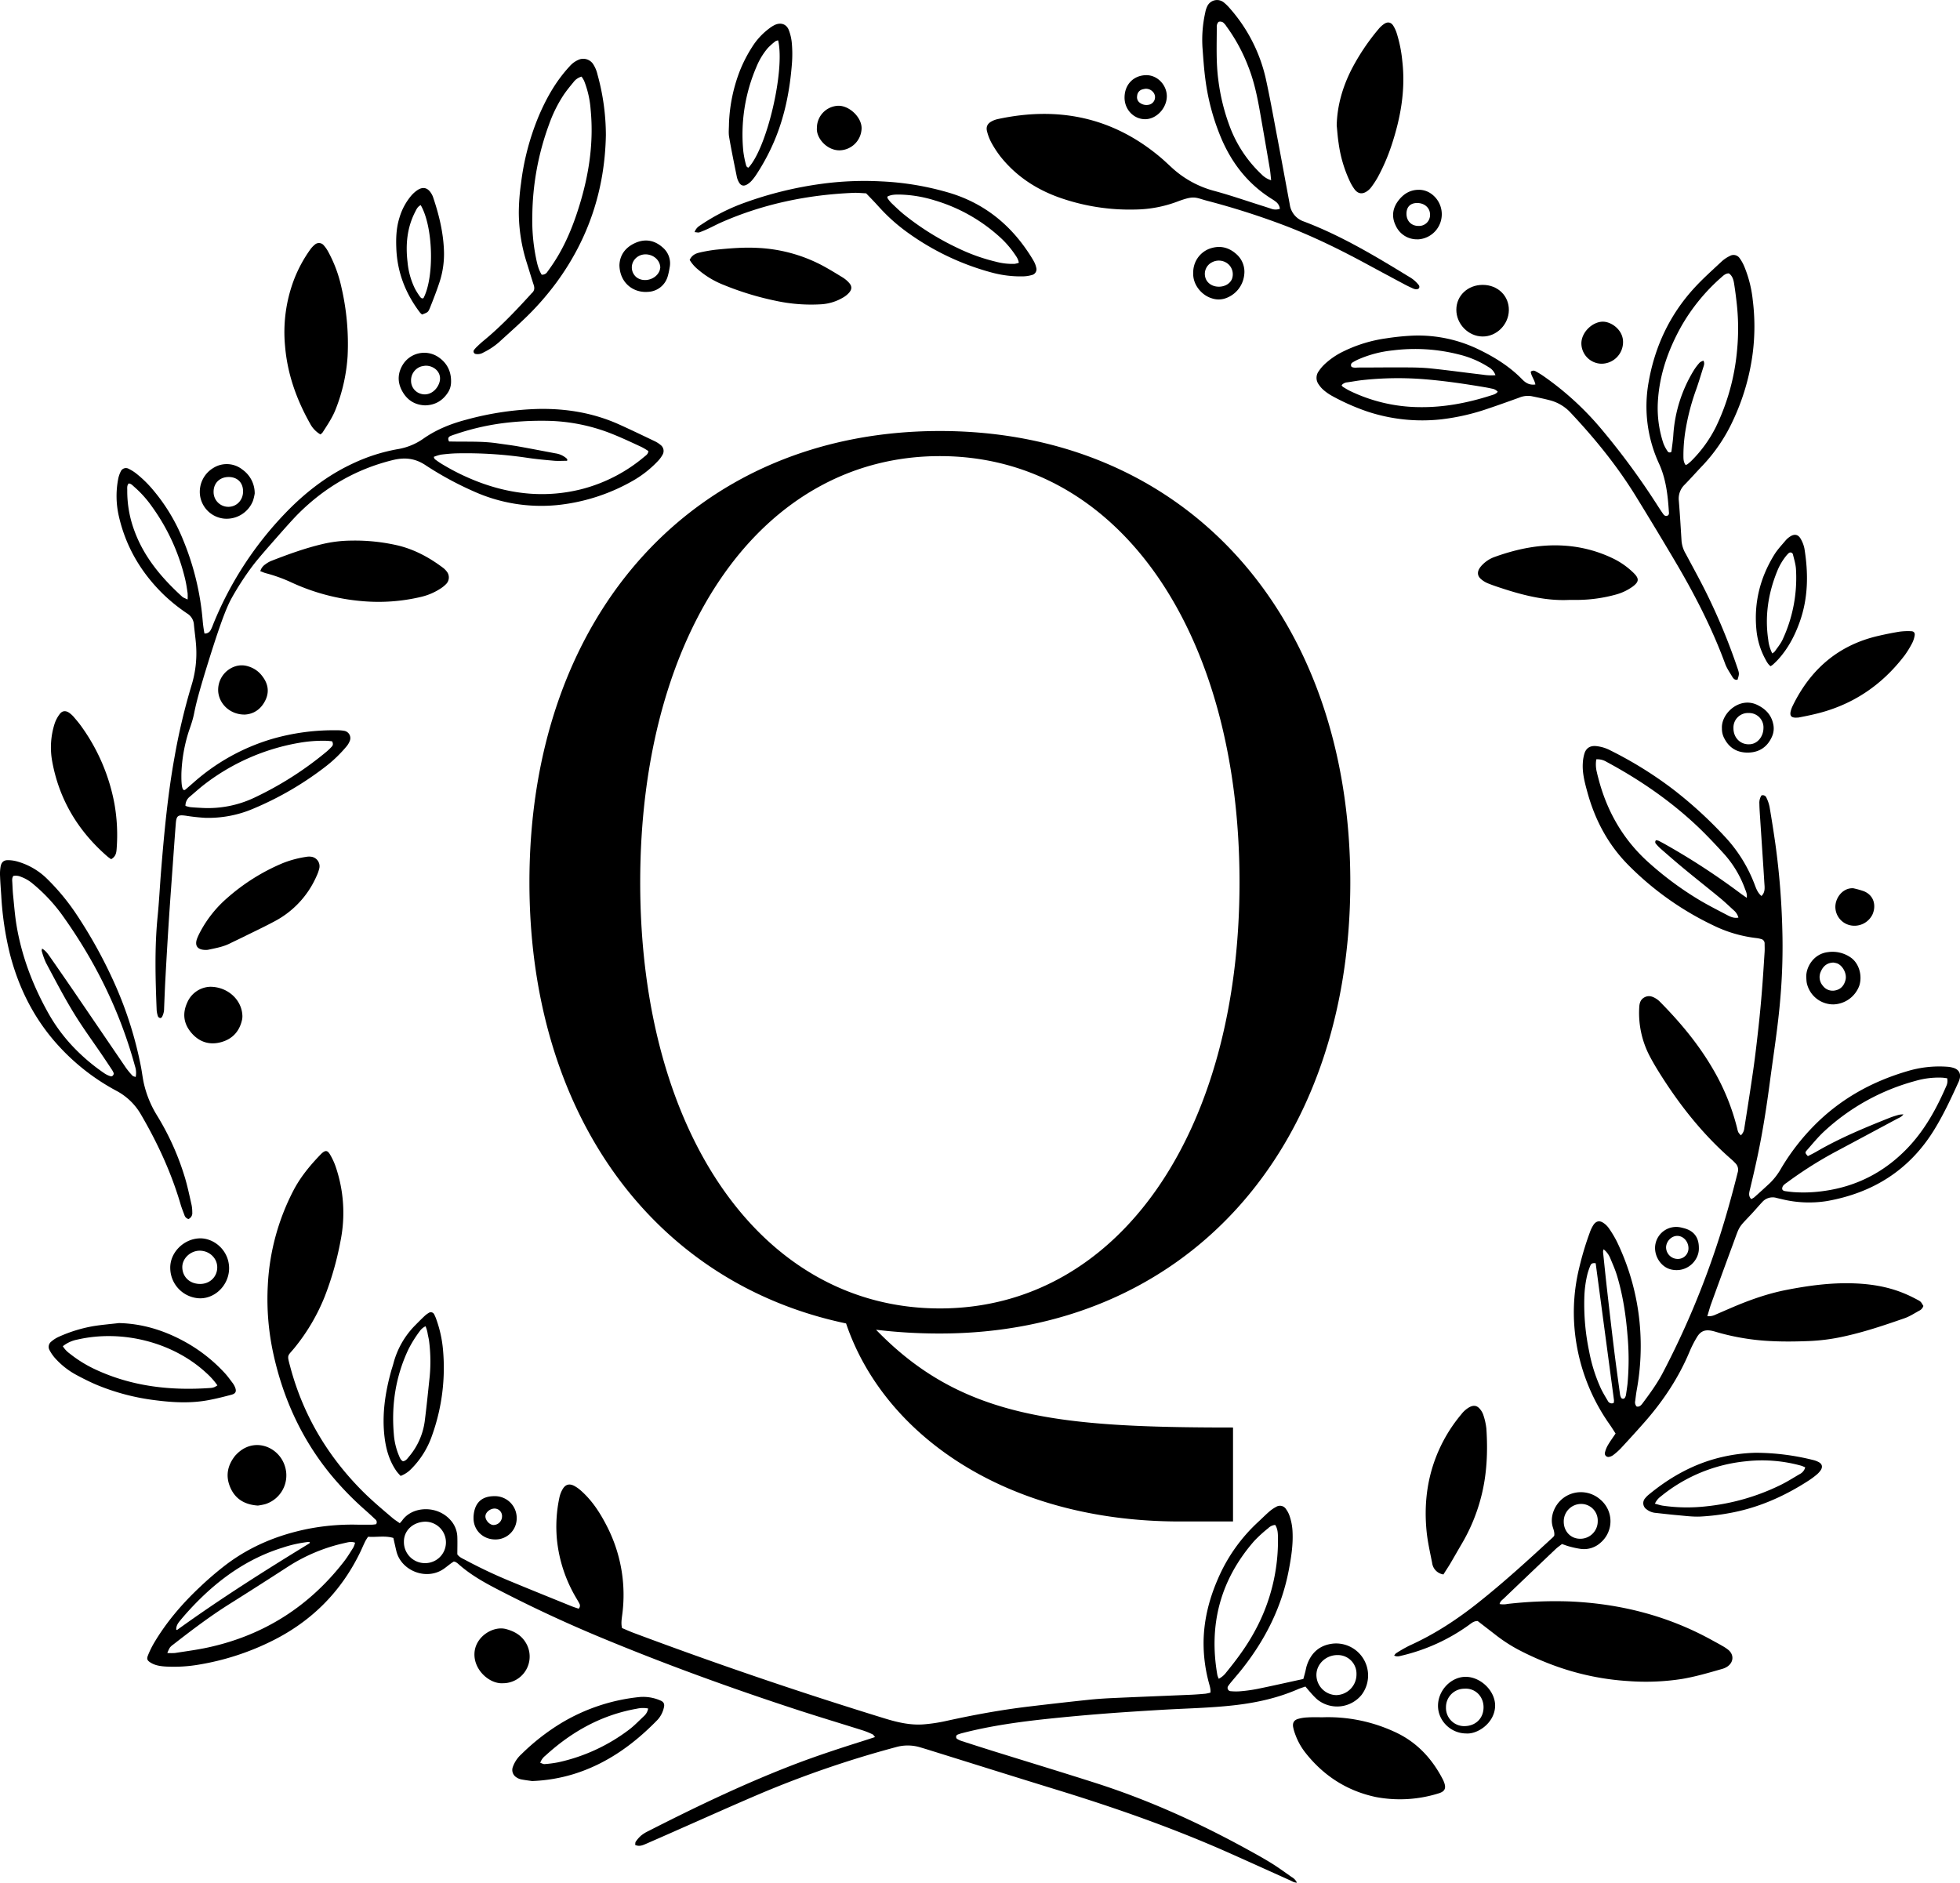
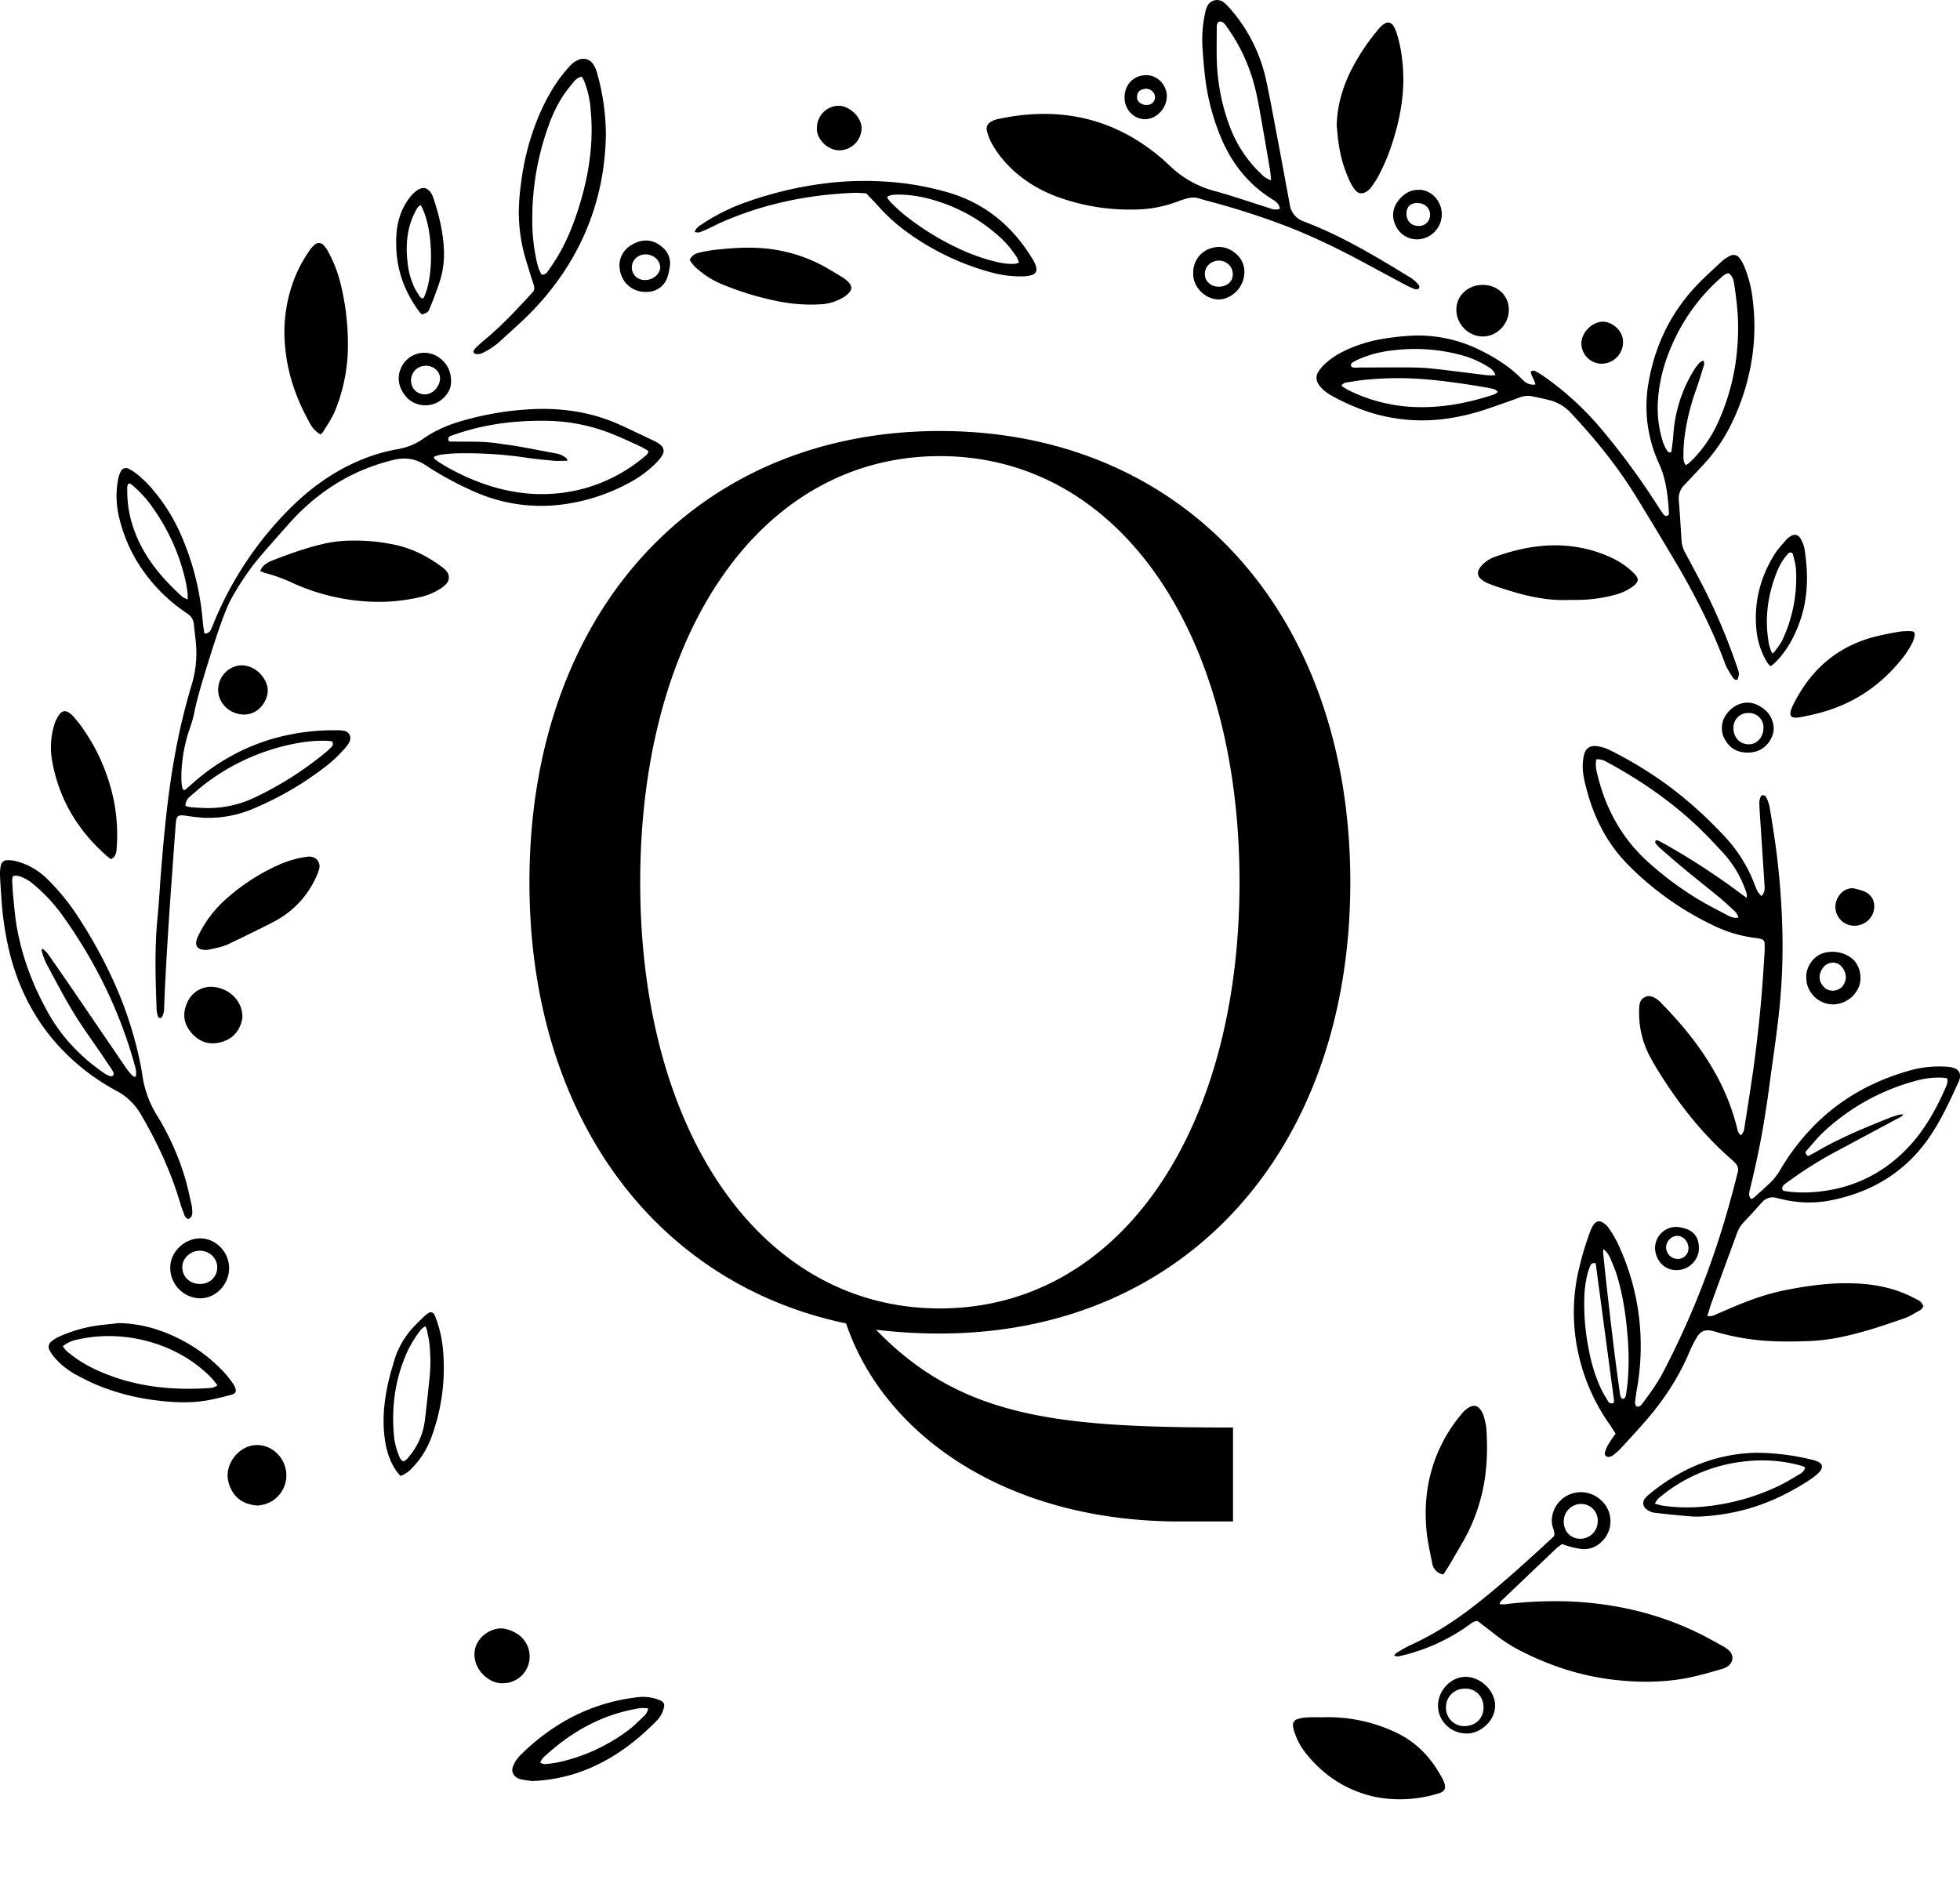
<svg xmlns="http://www.w3.org/2000/svg" viewBox="0 0 1270.08 1220.06">
  <title>FlatAsset 128</title>
  <g data-name="Layer 2" id="Layer_2">
    <g data-name="Layer 1" id="Layer_1-2">
-       <path d="M259.06,987.14c.8-.91,1.26-1.36,1.62-1.87,6.48-9.17,22.52-10,31.22-.19A17,17,0,0,1,296.35,996c.13,3.83,0,7.67,0,11.32,1.46,2,3.47,2.71,5.26,3.68a317.51,317.51,0,0,0,29.93,14.09c12.84,5.33,25.74,10.52,38.62,15.75,1.61.65,3.27,1.16,4.78,1.68a2.64,2.64,0,0,0,.46-3.36c-.55-1.15-1.24-2.23-1.88-3.34a92.18,92.18,0,0,1-12.61-37.92,90.24,90.24,0,0,1,1.64-27.67,18.29,18.29,0,0,1,1.89-4.9c1.8-3.28,4.34-4.11,7.62-2.42a23,23,0,0,1,4.64,3.33c7.15,6.39,12.23,14.31,16.55,22.77a97.29,97.29,0,0,1,9.92,57.71c-.34,2.68-.79,5.38-.1,8.35,2.41,1,4.88,2.14,7.41,3.09q80.39,30.11,162.43,55.37c8.45,2.61,17,4.67,25.92,3.93a106.14,106.14,0,0,0,14.19-2.16c17.81-3.93,35.72-7.23,53.83-9.38q19.27-2.31,38.6-4.36c5.24-.55,10.52-.89,15.79-1.13,16.77-.76,33.55-1.41,50.33-2.13,3.19-.14,6.38-.39,9.57-.68a25.8,25.8,0,0,0,3.25-.72c.2-2.48-.59-4.59-1.14-6.73a98.29,98.29,0,0,1-3.32-27c.31-14,3.72-27.19,9.26-39.92a108.17,108.17,0,0,1,26.11-36.95c2.35-2.16,4.59-4.45,7-6.54a23.94,23.94,0,0,1,4.7-3.26,4.64,4.64,0,0,1,6.36,1.52,16.32,16.32,0,0,1,2.22,4.21,36.43,36.43,0,0,1,2,10.81c.38,8.21-.89,16.26-2.41,24.28-4.62,24.44-15.55,45.87-31,65.15-1.91,2.37-3.91,4.66-5.84,7a34.1,34.1,0,0,0-2.35,3,2.14,2.14,0,0,0,1.63,3.52,34.78,34.78,0,0,0,6.69,0,98.94,98.94,0,0,0,10.44-1.47c9.84-2,19.65-4.23,29.82-6.44.37-1.36.81-2.87,1.2-4.4s.59-2.82,1-4.18c2.74-8.43,8.41-13.48,17.32-14.38a20.76,20.76,0,0,1,18.14,33.35,20.44,20.44,0,0,1-28.77,2.77,47,47,0,0,1-4.31-4.49c-1.06-1.16-2.05-2.39-3.24-3.78-1.78.63-3.44,1.12-5,1.81-13.17,5.72-27,8.73-41.23,10.34-15.11,1.71-30.31,2-45.47,2.87-12.93.76-25.86,1.57-38.77,2.57q-17.69,1.38-35.35,3.22c-19.08,2-38.08,4.59-56.7,9.42a21.36,21.36,0,0,0-3.16,1.07,1.72,1.72,0,0,0-.19,2.52,13.11,13.11,0,0,0,3,1.45q10.26,3.33,20.55,6.56c22.12,6.89,44.29,13.62,66.36,20.68,33.14,10.61,64.76,24.78,95.31,41.38,6,3.29,12.08,6.58,17.94,10.16,4.77,2.91,9.29,6.23,13.87,9.45a7.87,7.87,0,0,1,3.35,3.6c-1.92,0-3.25-1-4.65-1.6-12.83-5.77-25.64-11.59-38.49-17.31-36.55-16.29-74.22-29.53-112.45-41.27-27.34-8.4-54.62-17-81.93-25.51-2.29-.72-4.59-1.41-6.88-2.09a27.87,27.87,0,0,0-15.6,0,673.65,673.65,0,0,0-86.14,29.43c-18.54,7.85-36.89,16.15-55.33,24.25-6.73,3-13.45,5.94-20.19,8.88-2.19.95-4.4,2-7.15.79.1-.69,0-1.59.35-2.11a21.84,21.84,0,0,1,3.43-3.93,23.05,23.05,0,0,1,4.45-2.81c30.2-15.4,60.74-30.07,92.36-42.37,15.65-6.09,31.6-11.3,47.6-16.35,2.28-.72,4.55-1.48,7.24-2.35-.68-.76-1-1.5-1.62-1.77a50.12,50.12,0,0,0-6.19-2.51c-14.32-4.53-28.71-8.84-43-13.51-43.15-14.12-85.8-29.63-127.72-47.09q-34.1-14.2-66.88-31.26c-8.83-4.58-17.4-9.53-24.83-16.22a9.5,9.5,0,0,0-1.57-1.08,5.1,5.1,0,0,0-1.2-.3c-.61.41-1.41.9-2.16,1.46-1.28.95-2.53,2-3.81,2.91-11.35,8.4-28.13,1.72-31.2-11.14-.67-2.78-1.27-5.57-1.95-8.53-5.45-1.62-10.88-.37-16.37-.78a31.9,31.9,0,0,0-1.81,2.87c-1.06,2.15-2,4.35-3,6.52-12.84,26.88-32.91,46.51-59.75,59.25a167.47,167.47,0,0,1-44.64,14.15,96.12,96.12,0,0,1-22.47,1.29c-3.2-.24-6.36-.72-9.17-2.45-2.26-1.38-2.76-2.37-1.8-4.75a58.12,58.12,0,0,1,3.75-7.74c8.1-13.75,18.39-25.76,30-36.65a207.55,207.55,0,0,1,16.75-14.33c15.82-12,33.76-19.36,53.15-23.26a149.54,149.54,0,0,1,32.44-2.72c3,0,6.08,0,9.11,0a21.61,21.61,0,0,0,2.63-.31,2.29,2.29,0,0,0-.58-3.18c-2.09-2-4.2-3.94-6.36-5.85a202,202,0,0,1-22.36-23c-18.72-22.82-30.69-48.87-37.1-77.58a165.61,165.61,0,0,1-3.75-45.76A149.09,149.09,0,0,1,190,771.78c4.59-8.88,10.9-16.54,17.83-23.69.22-.23.45-.46.69-.67,2.35-2.09,3.7-2,5.33.76a42.52,42.52,0,0,1,3.63,7.8,92.35,92.35,0,0,1,3.18,48.23,200.29,200.29,0,0,1-10.2,35.92,127.8,127.8,0,0,1-19.62,33.36c-4.67,5.72-5,4-2.71,12.46,8.15,30.51,23.62,56.8,45.69,79.31,6.51,6.64,13.61,12.6,20.68,18.61C255.86,985,257.35,985.91,259.06,987.14Zm-150.63,84.1a36.88,36.88,0,0,0,5,0c7.25-1.15,14.56-2.09,21.73-3.67,35.92-7.89,65.13-26.51,87.68-55.53,2.25-2.9,4.16-6.06,6.12-9.17a15.56,15.56,0,0,0,1.13-3.11c-2.51-.93-4.67-.25-6.82.23a112.45,112.45,0,0,0-36.95,15.49q-18.71,12.13-37.58,24c-12.72,8-24.72,17.1-36.58,26.35a9.69,9.69,0,0,0-2.1,1.93A23.53,23.53,0,0,0,108.43,1071.24Zm717.87-83a7.28,7.28,0,0,0-4.48,2.11,88.08,88.08,0,0,0-9.17,8.39c-21.88,25.12-29.54,54.19-23.78,86.9a12.89,12.89,0,0,0,.9,2.3,14.21,14.21,0,0,0,4.83-4.13c6.88-8.43,13.34-17.15,18.52-26.76a122.21,122.21,0,0,0,15-60.71C828.06,993.56,828,990.86,826.3,988.19ZM200.82,999.36c-.67,0-1.23-.07-1.78,0a80.65,80.65,0,0,0-15.85,3.59c-18.66,5.76-34.75,15.88-49.1,29a187.37,187.37,0,0,0-17.14,18c-1.53,1.82-2.93,3.7-2.72,6.31.29,0,.48,0,.58,0,27.72-20,56.57-38.29,85.73-56.1C200.63,1000,200.64,999.84,200.82,999.36ZM275.6,1013a13.43,13.43,0,1,0-.12-26.86c-7.87.22-13.78,5.72-13.74,12.92A13.62,13.62,0,0,0,275.6,1013ZM879,1085a12.07,12.07,0,0,0-12.35-12.42c-7.52,0-13.73,5.91-13.61,13.11a13.13,13.13,0,0,0,12.79,12.84A13.4,13.4,0,0,0,879,1085Z" />
      <path d="M1128.07,735.77a7.29,7.29,0,0,0,2.25-4.63c2-12.64,4-25.26,5.81-37.92,1.31-9.18,2.36-18.39,3.38-27.61q1.31-11.93,2.25-23.88c.67-8.29,1.18-16.59,1.71-24.89.11-1.75,0-3.52,0-5.27a2.92,2.92,0,0,0-2.47-3.07,16.87,16.87,0,0,0-2.81-.57,85.72,85.72,0,0,1-27.93-8.2A196,196,0,0,1,1055,560.44c-13.11-13.29-21.52-29.27-26.41-47.18-1.69-6.18-3.35-12.38-2.92-18.87a25.65,25.65,0,0,1,1.06-6.11c1.12-3.5,3.67-5.07,7.37-4.79a25.54,25.54,0,0,1,9.57,2.89,253.12,253.12,0,0,1,40.3,25,272.35,272.35,0,0,1,33.62,30.7,94.09,94.09,0,0,1,19.42,31.14c1,2.68,2,5.4,4.42,7.44,2-1.91,2.14-4.21,2-6.64-.25-3.51-.44-7-.67-10.53q-1.2-18.19-2.4-36.38c-.13-2.08-.25-4.16-.28-6.23a8.75,8.75,0,0,1,1.35-5.38,2.51,2.51,0,0,1,3.24,1.51,24.32,24.32,0,0,1,2,5.85q2.05,12,3.79,24.16a495.5,495.5,0,0,1,4.47,55,390.2,390.2,0,0,1-1.24,44.58c-1.48,18.18-4.37,36.18-6.77,54.25-2.14,16.17-4.61,32.28-8,48.25-1.58,7.5-3.34,15-5.13,22.43-.47,2-.71,3.75,1,5.53a9.67,9.67,0,0,0,1.93-1.09c3.46-3.09,6.9-6.2,10.29-9.37a42.75,42.75,0,0,0,7.22-9.53A144.24,144.24,0,0,1,1176,729c16.88-16.92,37.06-28.1,59.9-34.8a71.53,71.53,0,0,1,25.58-2.91,18,18,0,0,1,4.68.85c3.36,1.18,4.61,3.83,3.64,7.23a12.57,12.57,0,0,1-.65,1.81c-4.84,10.62-9.74,21.2-15.89,31.16-16.06,26-39.62,40.72-69.32,46a74.09,74.09,0,0,1-29.08-1.15c-1.25-.28-2.49-.58-3.73-.89a8.94,8.94,0,0,0-9.18,2.69c-2.31,2.44-4.46,5-6.75,7.48-9.19,9.81-7.59,7.22-12.35,20.12s-9.37,25.51-14,38.28c-.92,2.53-1.6,5.14-2.5,8.07a9.71,9.71,0,0,0,5.36-1q5.27-2.29,10.56-4.57c11.48-4.92,23.22-9.08,35.52-11.47,13.84-2.69,27.77-4.59,41.92-4.25,11.75.28,23.25,2,34.18,6.55,3,1.22,5.83,2.64,8.65,4.14,2.26,1.2,2.28,1.39,3.81,4a5.11,5.11,0,0,1-2.81,3.12c-3.07,1.69-6.07,3.67-9.36,4.82-13.43,4.68-26.91,9.23-40.87,12.15a127.75,127.75,0,0,1-20.91,2.64c-8.47.34-16.93.46-25.41,0a151.68,151.68,0,0,1-33.53-5.49c-1.38-.39-2.75-.85-4.16-1.14-4.5-.93-7.39.24-9.73,4.2a71.39,71.39,0,0,0-4.61,9c-6.94,16.72-16.77,31.61-28.6,45.21-5.25,6-10.67,11.92-16.1,17.79a41.56,41.56,0,0,1-5,4.41,6.44,6.44,0,0,1-2.59,1.1,2.28,2.28,0,0,1-2.72-2.52,17.4,17.4,0,0,1,1.83-4.86c1.52-2.62,3.32-5.07,5.12-7.77-1.32-2-2.56-4.06-3.94-6a126.49,126.49,0,0,1-22.65-61.89,121.24,121.24,0,0,1,2.92-39.07,196.9,196.9,0,0,1,7-23.41,22.89,22.89,0,0,1,2.27-4.73c1.76-2.65,4-3.11,6.56-1.35a13.22,13.22,0,0,1,3.4,3.31,69.34,69.34,0,0,1,5.2,8.61,154.8,154.8,0,0,1,14.82,52.81,158.73,158.73,0,0,1-1.86,43.47c-.42,2.36-.7,4.75-1,7.12a4,4,0,0,0,.91,3.62c1.84.41,2.87-.75,3.85-2.05,4.69-6.29,9.32-12.6,13-19.57A549.78,549.78,0,0,0,1114,802.37c4.51-14,8.43-28.17,12-42.44a5.92,5.92,0,0,0-1.47-6.1c-.78-.81-1.56-1.61-2.4-2.35-17.91-15.55-32.57-33.85-45.29-53.76-2.92-4.57-5.75-9.24-8.23-14.06a60.38,60.38,0,0,1-6.39-30.65c.12-2.89.78-5.38,3.59-6.78s5.29-.37,7.65,1.16a13.41,13.41,0,0,1,2.21,1.84c13,13.15,24.75,27.2,34.1,43.2a145.1,145.1,0,0,1,15.83,38.44C1126.29,733.86,1126.31,733.86,1128.07,735.77Zm133.67-37c-1.24-.16-2.18-.32-3.12-.38a53.81,53.81,0,0,0-17.54,2.14,140.79,140.79,0,0,0-59,32.65c-4.09,3.78-7.62,8.18-11.33,12.37-1.21,1.37-1,1.79.76,3.7,1.75-.92,3.62-1.81,5.4-2.85,15.24-8.89,31.5-15.59,47.84-22.1a57.77,57.77,0,0,1,5.94-1.89,16.72,16.72,0,0,1,2.73-.22c-1.28,1.72-2.84,2.2-4.21,2.93q-20.49,11-41,21.95a260.83,260.83,0,0,0-30.31,19.33,12.29,12.29,0,0,0-2.23,1.8,3.43,3.43,0,0,0-.82,2.13c.06,1.11,1.09,1.48,2.07,1.62,1.74.24,3.48.47,5.23.61a92,92,0,0,0,20.11-.79c21.19-3,39.12-12.38,53.91-27.85,11.23-11.76,18.84-25.74,25.21-40.51A7.63,7.63,0,0,0,1261.74,698.74ZM1034.4,492.08a20.3,20.3,0,0,0,.37,8.38c.43,2,1,4,1.52,6,5.81,21,16.56,39,33.06,53.41a212,212,0,0,0,32.85,24c5.66,3.29,11.5,6.26,17.3,9.3,2.09,1.1,4.28,2,7,1.49a9.43,9.43,0,0,0-3.13-4.82c-2.94-2.7-5.83-5.46-8.91-8-8-6.6-16.16-13-24.18-19.66-4.81-4-9.48-8.08-14.18-12.18a27.3,27.3,0,0,1-3-3.12,1.65,1.65,0,0,1,0-2.37,6.54,6.54,0,0,1,1.59.33c1.3.62,2.55,1.34,3.81,2a451.53,451.53,0,0,1,49.37,32.16c1.24.92,2.54,1.78,4,2.83.43-2.45-.52-4.19-1.17-5.94a69.29,69.29,0,0,0-13.8-22.83c-5.06-5.55-10.19-11-15.6-16.25-18-17.28-38.34-31.29-60.26-43.09A11.35,11.35,0,0,0,1034.4,492.08ZM1034,818.67c-2-.31-2.92.24-3.38,1.35a42.35,42.35,0,0,0-1.9,5.41,72.12,72.12,0,0,0-2.08,15.62,149.4,149.4,0,0,0,3.13,34.73,104,104,0,0,0,7.44,23.69c1.34,2.88,3,5.6,4.64,8.35a2.83,2.83,0,0,0,3.81,1.37,7,7,0,0,0,.21-1.73Q1039.94,863.12,1034,818.67Zm5.15-9.07a6.12,6.12,0,0,0-.38,1.66c.87,8.43,1.73,16.86,2.69,25.28,1.46,12.87,2.94,25.73,4.52,38.59,1.17,9.51,2.5,19,3.8,28.52a7.11,7.11,0,0,0,.75,2.22,1.45,1.45,0,0,0,2.41-.06,6.06,6.06,0,0,0,.68-1.75c.36-2.37.71-4.75,1-7.13a173.94,173.94,0,0,0,0-31.62c-1.06-13.1-3-26-6.81-38.65-1.2-4-2.93-7.76-4.49-11.6A14.67,14.67,0,0,0,1039.13,809.6Z" />
      <path d="M119.21,512c.39.08.77-.15,1.47-.75,1.7-1.45,3.38-2.93,5.07-4.4a133.73,133.73,0,0,1,50.82-28.05,143.21,143.21,0,0,1,41.67-5.54,25.34,25.34,0,0,1,4.78.35,4.79,4.79,0,0,1,3.62,6.59,12.64,12.64,0,0,1-2.21,3.65,86.69,86.69,0,0,1-12.7,12.34A207.84,207.84,0,0,1,164.3,524,74,74,0,0,1,133,530a122.91,122.91,0,0,1-12.38-1.34c-5.32-.75-6.3-.14-6.71,5.15-.72,9.09-1.34,18.18-2,27.27-.83,11.64-1.7,23.28-2.46,34.93q-1.22,18.9-2.24,37.82c-.37,6.55-.6,13.1-.87,19.65A11.37,11.37,0,0,1,105,659c-.22.37-.8.82-1.12.75a2.08,2.08,0,0,1-1.45-.93,15.58,15.58,0,0,1-.91-4.17c-.8-20.14-1.4-40.27.59-60.39,1-10,1.48-20.09,2.3-30.13,2-24.7,4.31-49.38,8.74-73.78a402,402,0,0,1,10.94-46.16,70.57,70.57,0,0,0,3-25.58c-.31-4.63-1-9.22-1.43-13.83a9.07,9.07,0,0,0-4.25-7.12A113.22,113.22,0,0,1,105.68,385C91.42,371,81.63,354.45,77.1,334.9a58.44,58.44,0,0,1-.56-24.28,18.82,18.82,0,0,1,1.66-5,3.68,3.68,0,0,1,5.27-1.77,26.89,26.89,0,0,1,4.85,3.05A74.26,74.26,0,0,1,99.59,318a118.76,118.76,0,0,1,18.93,31.54A174.73,174.73,0,0,1,131.32,402a80.87,80.87,0,0,0,1.17,8.53,4.08,4.08,0,0,0,4.07-2.31,25.52,25.52,0,0,0,1.53-3.51,225.86,225.86,0,0,1,46.64-72c12.84-13.38,27.27-24.64,44.2-32.47a114.9,114.9,0,0,1,28.7-9.15,40.2,40.2,0,0,0,16.69-6.8c8.32-5.85,17.67-9.61,27.47-12.21A196.27,196.27,0,0,1,349.57,265c18-.24,35.34,2.71,51.8,10.15,7.72,3.48,15.34,7.17,23,10.83a17.5,17.5,0,0,1,3.61,2.32,4.86,4.86,0,0,1,1.33,6.45,20,20,0,0,1-3.14,4.2,70,70,0,0,1-17,13.13A123.88,123.88,0,0,1,361,327.33a106.5,106.5,0,0,1-53.83-8.8,213.53,213.53,0,0,1-31.57-17.16c-6.71-4.42-13.36-5.09-21-3.23-23.61,5.78-43.8,17.44-61,34.5-3.66,3.63-8.57,9.16-18.33,20.28-7.68,8.75-10.17,11.93-11.91,14.23a184.38,184.38,0,0,0-13,20c-2.53,4.58-5.86,11.26-15.29,41.53-12.2,39.17-7,29.05-12.63,44.95a101,101,0,0,0-4.89,27.63C117.55,503.38,117.29,511.59,119.21,512ZM281.05,296.09c.47,1,.53,1.35.75,1.51,1.29.94,2.57,1.9,3.93,2.73a145.16,145.16,0,0,0,25.85,12.55c21.26,7.77,42.92,9.69,65,4.19a102.69,102.69,0,0,0,41-21.13c1.07-.88,2.41-1.65,2.56-3.62a43.69,43.69,0,0,0-4.36-2.61c-5.8-2.68-11.58-5.42-17.49-7.84a118.64,118.64,0,0,0-42.9-9.14,203.47,203.47,0,0,0-24.43.93,158.1,158.1,0,0,0-36,7.81,31.26,31.26,0,0,0-3.16,1.14c-1.41.67-1.7,1.79-.81,3.5l5.52.08c8.63.06,17.28-.16,25.86,1.12,4.42.66,8.87,1.17,13.28,1.95,8.18,1.45,16.33,3.05,24.5,4.57a13.87,13.87,0,0,1,6.51,2.86c.59.49,1.29,1,.77,1.92-2.73,0-5.45.19-8.14,0-6-.53-12.11-1.08-18.12-2a270.39,270.39,0,0,0-44.94-2.82c-3.51.08-7,.41-10.51.84A28.29,28.29,0,0,0,281.05,296.09ZM120.18,522.25a19,19,0,0,0,3.09.82c2.54.26,5.1.37,7.65.51a70.06,70.06,0,0,0,34.4-6.88,219.32,219.32,0,0,0,46.31-29.61,37.28,37.28,0,0,0,3.44-3.33c.83-.91.84-2,.11-3.37-1.09-.09-2.34-.27-3.59-.31a89.43,89.43,0,0,0-18.13,1.39,139.35,139.35,0,0,0-60.83,26.73c-3.29,2.53-6.37,5.33-9.53,8A7.39,7.39,0,0,0,120.18,522.25Zm1.39-133.74a32.9,32.9,0,0,0,0-4.09c-.41-2.84-.81-5.69-1.45-8.48a132.13,132.13,0,0,0-21.63-47.61A70.92,70.92,0,0,0,87,315.52c-1.06-.9-2-2.12-3.6-2.2-1.23,1.32-.93,3-.94,4.54a73.43,73.43,0,0,0,4.68,26.24c6.28,17.09,17.67,30.51,30.9,42.57C118.78,387.37,119.9,387.67,121.57,388.51Z" />
      <path d="M829.37,135.3a6.69,6.69,0,0,0-2.84-4.72,22.62,22.62,0,0,0-2.37-1.63c-15.17-9.47-25.7-22.8-32.69-39.11A146.4,146.4,0,0,1,781.1,51.55c-.93-7-1.39-14-1.91-21A80.73,80.73,0,0,1,781,8.15a15.55,15.55,0,0,1,1.3-4.08,7,7,0,0,1,10.92-2.34A29.88,29.88,0,0,1,797,5.48a103.15,103.15,0,0,1,23.27,45.66C822.76,62.53,824.85,74,827,85.47c3,15.7,5.86,31.41,8.79,47.12a13.51,13.51,0,0,0,9,10.91c24.21,9.14,46.28,22.39,68.23,35.84a20.75,20.75,0,0,1,6.48,5.6,2,2,0,0,1,.08,1.74,2.15,2.15,0,0,1-1.58.79,5.57,5.57,0,0,1-2.3-.5c-1.9-.84-3.78-1.73-5.61-2.71q-11.85-6.31-23.66-12.7c-18-9.78-36.33-18.79-55.52-26a494.48,494.48,0,0,0-48.4-15.37c-8.29-2.18-8.35-3.78-19.94.59a80.14,80.14,0,0,1-26.74,5A137,137,0,0,1,686.39,128c-15.06-5.39-28-13.89-38.06-26.51a68.49,68.49,0,0,1-6-9.21,31.82,31.82,0,0,1-2.72-7.13c-.78-2.88.23-5,2.83-6.43a15.08,15.08,0,0,1,4-1.52c39.3-8.51,74.88-1.25,105.92,25.1,2.43,2.07,4.73,4.29,7.1,6.45a65.22,65.22,0,0,0,27.5,15c10.48,2.84,20.75,6.42,31.11,9.68,2,.62,4,1.29,5.92,1.93A8.06,8.06,0,0,0,829.37,135.3Zm-5.67-18.48c-.36-3.24-.53-5.78-1-8.28q-3.09-18.2-6.3-36.37c-1.75-9.92-3.83-19.76-7.57-29.17a112.13,112.13,0,0,0-14.15-26,10.23,10.23,0,0,0-2.19-2.51,3.59,3.59,0,0,0-2.63-.4c-.54.15-1,1.13-1.23,1.82a5.67,5.67,0,0,0-.16,1.9c0,11.34-.51,22.69,1,34a132.13,132.13,0,0,0,7.93,31.52,82,82,0,0,0,20,29.58A14.75,14.75,0,0,0,823.7,116.82Z" />
      <path d="M994.93,249.16c-.6-3.21-2.74-5.48-3-8.28a2.64,2.64,0,0,1,3.28-.19,51,51,0,0,1,4.91,3,192.85,192.85,0,0,1,38.06,34.95,474,474,0,0,1,36,49.12c1.12,1.75,2.27,3.49,3.46,5.19.66.95,1.5,1.76,2.8,1.26,1.1-.43,1.12-1.48,1-2.43-.7-10.89-1.87-21.66-6.58-31.73a88.56,88.56,0,0,1-6.7-51.56c4-23.61,13.74-44.52,30-62.15,5.53-6,11.64-11.42,17.59-17a21.61,21.61,0,0,1,5.16-3.44,4.76,4.76,0,0,1,6.42,1.49,26,26,0,0,1,3,5.4,78.09,78.09,0,0,1,5.47,21.79,137.5,137.5,0,0,1,0,34,146.35,146.35,0,0,1-12.85,44,108.18,108.18,0,0,1-19.48,28.91c-4,4.18-7.79,8.49-11.82,12.6a12.5,12.5,0,0,0-3.77,10.4c.73,8.77,1.23,17.55,1.78,26.33a19.76,19.76,0,0,0,2.72,8.11c4.28,8.05,8.68,16,12.77,24.17a396.24,396.24,0,0,1,20.63,49.54c1.34,3.9,1.33,4,.16,7.82-1.75.44-2.72-.71-3.45-1.93-1.64-2.74-3.51-5.43-4.6-8.39-8.54-23.19-19.82-45.05-32.36-66.28q-12.45-21.06-25.27-41.89c-12.09-19.72-26.59-37.58-42.4-54.41a27.8,27.8,0,0,0-13.35-8.11c-4-1.06-8.1-1.88-12.16-2.72a14.62,14.62,0,0,0-8,1c-6.62,2.38-13.23,4.77-19.89,7a143.4,143.4,0,0,1-30.31,7A113.13,113.13,0,0,1,886,266.69a144.14,144.14,0,0,1-22.77-10.08,33,33,0,0,1-5.51-3.81,17.32,17.32,0,0,1-3.14-3.58,7.2,7.2,0,0,1-.12-8.55,27,27,0,0,1,3.66-4.41,48.73,48.73,0,0,1,12.62-8.63,91.42,91.42,0,0,1,27.41-8.35,158.65,158.65,0,0,1,17.65-1.78,89.8,89.8,0,0,1,42.72,9.13c10.28,5,19.86,11,27.89,19.25C988.61,248.12,991.08,249.72,994.93,249.16Zm97.39,52.21a6.29,6.29,0,0,0,1.35-.66c1-.82,2-1.65,2.85-2.56a83.61,83.61,0,0,0,15.33-21.35,143.33,143.33,0,0,0,13.75-49.64,146.56,146.56,0,0,0-.11-29.69c-.49-4.61-1.08-9.21-1.81-13.79-.4-2.51-1.14-5-3.38-6.52-2,0-3.35,1.22-4.67,2.4a124.08,124.08,0,0,0-26.3,32.17c-8.32,15-13.94,30.85-15,48.12a72.38,72.38,0,0,0,3.53,27.42,23.49,23.49,0,0,0,2.63,5,1.62,1.62,0,0,0,2.59.5c.41-3.5,1-7.14,1.23-10.8a91.33,91.33,0,0,1,13.35-42.09,35.27,35.27,0,0,1,3.76-4.93,7.63,7.63,0,0,1,2.4-1.21c.91,1.69.33,3-.11,4.41-1.51,4.72-2.9,9.48-4.55,14.14a147.08,147.08,0,0,0-6.68,25,100.93,100.93,0,0,0-1.62,17.17C1090.89,296.81,1090.67,299.25,1092.32,301.37ZM970.54,253.88a6.11,6.11,0,0,0-3.67-2c-1.56-.34-3.13-.67-4.7-.93-13.4-2.26-26.82-4.24-40.38-5.28a213.65,213.65,0,0,0-38.77.64c-3.33.35-6.64,1-9.95,1.46a5.39,5.39,0,0,0-3.72,1.88c.35.43.56.89.93,1.11,1.49.91,3,1.84,4.57,2.61a105.35,105.35,0,0,0,44.9,10.48c15.83.23,31.14-2.7,46.15-7.5C967.5,255.82,969.29,255.5,970.54,253.88Zm-1.48-10.73a9.46,9.46,0,0,0-4.42-5.22,63.57,63.57,0,0,0-19.31-8.22,115.21,115.21,0,0,0-42.81-2.64,74.33,74.33,0,0,0-21.73,5.58,30,30,0,0,0-4.25,2.2,1.93,1.93,0,0,0-.7,2.91c1.47.78,3.1.42,4.66.42,10.07,0,20.14-.14,30.21-.07,5.59,0,11.21.11,16.76.69,11.12,1.16,22.2,2.71,33.3,4A34.63,34.63,0,0,0,969.06,243.15Z" />
      <path d="M957.52,1050.51c-2.48,0-3.9,1.32-5.45,2.43a122.46,122.46,0,0,1-43.78,20c-1.51.36-3,.91-4.9-.06.54-.63.83-1.21,1.3-1.49a90,90,0,0,1,8.73-5c15.85-7.14,30.28-16.54,43.87-27.3,17.07-13.5,33.11-28.19,49.1-42.93a9.76,9.76,0,0,0,.73-.89c.35-1.81-.3-3.7-.86-5.46-2.28-7.06,1.31-15.87,8.48-20.15a19,19,0,0,1,22.3,2.17,18.28,18.28,0,0,1,.2,27.86,15.94,15.94,0,0,1-12.85,4.1,56.94,56.94,0,0,1-7.48-1.6c-1.53-.38-3-1-4.75-1.57-1.38,1.09-2.83,2.07-4.09,3.26q-16.87,16-33.68,32.1c-1,.94-2.27,1.74-2.65,3.52a13.44,13.44,0,0,0,5.22-.07,273.28,273.28,0,0,1,39.74-1.62c32.94,1.37,64.1,9.26,93,25.29,2.1,1.16,4.22,2.27,6.29,3.49a28.09,28.09,0,0,1,4,2.65c3.64,3.08,3.46,7.8-.41,10.62a11.31,11.31,0,0,1-3.43,1.64c-8.59,2.47-17.15,5-26,6.52a152.3,152.3,0,0,1-34.91,1.42,170,170,0,0,1-45.91-9.28,192.63,192.63,0,0,1-25.9-11.31,102.4,102.4,0,0,1-14.79-9.75Zm77.81-64.69a10.74,10.74,0,0,0-10.61-11.18,11.29,11.29,0,0,0-11.41,11.57c0,5.82,4.17,11.06,10.81,11A11.29,11.29,0,0,0,1035.33,985.82Z" />
      <path d="M122.13,790a3.71,3.71,0,0,1-2.64-2.64c-.85-2.24-1.75-4.47-2.43-6.76-6-20.52-14.88-39.77-25.65-58.21a39.76,39.76,0,0,0-15.93-15.46,140.06,140.06,0,0,1-37-28.61c-15.88-17.16-26.15-37.32-32-59.85A204.6,204.6,0,0,1,.82,580.53c-.29-4.31-.63-8.61-.79-12.92a27.16,27.16,0,0,1,.39-6.18c.52-2.67,2-4,4.66-4a23.32,23.32,0,0,1,6.58,1,44.71,44.71,0,0,1,19.17,11.41A143.46,143.46,0,0,1,48.9,591.6a307.44,307.44,0,0,1,25.7,46.54,247.5,247.5,0,0,1,16.78,53.39c.65,3.46,1.06,7,1.8,10.4a68.36,68.36,0,0,0,8.71,21.18A171,171,0,0,1,120,763.74c1.65,5.66,2.86,11.46,4.16,17.22a23.78,23.78,0,0,1,.43,4.77A4.16,4.16,0,0,1,122.13,790ZM8.65,567.65c-1,1.43-.75,2.88-.67,4.31.16,2.71.23,5.43.5,8.13.67,6.51,1.15,13.06,2.22,19.51,3.37,20.23,10.6,39.09,20.59,56.94a108.93,108.93,0,0,0,15.52,21.23,124.63,124.63,0,0,0,21.13,18,14.29,14.29,0,0,0,3.86,1.74c1,.3,2.21-1.19,1.82-2.18a12.14,12.14,0,0,0-1.11-2.11c-2.38-3.59-4.77-7.19-7.2-10.75-4.42-6.46-9-12.83-13.29-19.36-8.29-12.55-15.15-25.92-22.23-39.16a49.54,49.54,0,0,1-2.74-7.64c-.12-.36.1-.84.21-1.58,2.49,1.46,3.89,3.6,5.33,5.66q7.54,10.8,15,21.68,17,24.93,34,49.89a46.47,46.47,0,0,0,4.26,5.14c.43.47,1.28.55,2.07.85a13.46,13.46,0,0,0-.43-6.93c-9.78-35.86-26-68.6-47.69-98.71a109.43,109.43,0,0,0-18.39-19.47,25.27,25.27,0,0,0-7.8-4.6A8.33,8.33,0,0,0,8.65,567.65Z" />
      <path d="M207.64,281.54a17.68,17.68,0,0,1-6.69-7c-8.81-15.64-14.73-32.21-16.23-50.25A95.9,95.9,0,0,1,190.6,181,87.71,87.71,0,0,1,200.83,162a17.35,17.35,0,0,1,3.22-3.51,4,4,0,0,1,5.64.38,21.88,21.88,0,0,1,3,4.28A86.2,86.2,0,0,1,221.2,186a162.52,162.52,0,0,1,4.05,44.77,113.29,113.29,0,0,1-7.56,34c-2.09,5.57-5.45,10.48-8.64,15.47A8.68,8.68,0,0,1,207.64,281.54Z" />
      <path d="M857.19,1112.89a102.67,102.67,0,0,1,46.08,9.25c14.51,6.47,24.66,17.35,31.82,31.29.21.43.39.87.57,1.32,1.55,3.94.81,6.14-3.29,7.41a83.94,83.94,0,0,1-40.71,2.44c-18.9-4-34.16-13.89-46-29.06a42.69,42.69,0,0,1-6.56-12.2,26.05,26.05,0,0,1-1.15-4.15c-.45-2.6.53-4.42,3.07-5.2a25.31,25.31,0,0,1,6.11-1C850.48,1112.77,853.84,1112.89,857.19,1112.89Z" />
      <path d="M168.67,370.15a8.05,8.05,0,0,1,3.39-4.51,16.08,16.08,0,0,1,3.72-2.15c10.87-4.23,21.82-8.22,33.21-10.91a83.61,83.61,0,0,1,18.52-2.23A123.19,123.19,0,0,1,258,353.53c10.73,2.62,20.23,7.78,29,14.37a12.61,12.61,0,0,1,2.39,2.34,6.11,6.11,0,0,1-.34,8.29,20.38,20.38,0,0,1-3.33,2.72,39.56,39.56,0,0,1-13.15,5.63,119.42,119.42,0,0,1-38.11,2.67,136.08,136.08,0,0,1-45.63-12.11,99.53,99.53,0,0,0-16.66-6C171.07,371.14,170.06,370.66,168.67,370.15Z" />
      <path d="M866.18,81.25c.32-12.76,3.77-24.63,9.43-35.92a142,142,0,0,1,17.82-26.65,16.8,16.8,0,0,1,3.53-3.2c2.22-1.5,4.37-1.12,5.81,1.08A21.13,21.13,0,0,1,905,21.3a87.65,87.65,0,0,1,3.69,18.29c2.18,18.81-1.12,36.93-7,54.68a126.23,126.23,0,0,1-8.93,20.65,58.75,58.75,0,0,1-4.2,6.4,11.46,11.46,0,0,1-2.75,2.63c-3,2.07-5.77,1.7-8-1.19a31.22,31.22,0,0,1-3.16-5.35,84.52,84.52,0,0,1-7.24-24.74C866.81,88.89,866.57,85.06,866.18,81.25Z" />
      <path d="M392.61,87.56c-.66,35.06-11.1,66.86-31.82,95.23a182,182,0,0,1-21.91,24.74c-5.1,4.84-10.36,9.51-15.55,14.26a46,46,0,0,1-10,6.61,7.21,7.21,0,0,1-5.06,1,1.66,1.66,0,0,1-1.14-2.55,17,17,0,0,1,1.91-2.15c1.39-1.32,2.78-2.64,4.27-3.86,10.91-8.94,20.58-19.15,30.08-29.53.44-.47.83-1,1.3-1.41,1.63-1.47,1.83-3.16,1.16-5.22-1.65-5-3.12-10.06-4.72-15.09a108.39,108.39,0,0,1-4.94-32.1,140.37,140.37,0,0,1,1.43-18.62A164.37,164.37,0,0,1,349.19,75c5-11.69,11.2-22.61,19.91-32a16,16,0,0,1,6.59-4.57,7.71,7.71,0,0,1,8.48,2.84,20.84,20.84,0,0,1,3,7A147.89,147.89,0,0,1,392.61,87.56ZM351,178a3.86,3.86,0,0,0,3.67-1.81c1.05-1.42,2.06-2.85,3.05-4.3,7-10.23,12-21.45,15.93-33.13,7.41-22,11.36-44.51,9.08-67.82a63.19,63.19,0,0,0-4.24-18.6,19.53,19.53,0,0,0-1.65-2.69,9.89,9.89,0,0,0-5.25,3.63c-2.22,2.71-4.47,5.42-6.42,8.33a88.13,88.13,0,0,0-9.32,18.84A175.77,175.77,0,0,0,344.94,140a123,123,0,0,0,2.28,26.67C348,170.5,348.77,174.42,351,178Z" />
      <path d="M935.33,1020.33a8.64,8.64,0,0,1-7.3-7.44c-1.35-6.89-2.95-13.78-3.62-20.75-1.57-16.26.1-32.21,6-47.59a98.17,98.17,0,0,1,16.47-27.94,17.53,17.53,0,0,1,5.36-4.71c2.73-1.41,4.9-1.08,6.81,1.29a11.28,11.28,0,0,1,2.12,3.71,42.65,42.65,0,0,1,2,8.85c1,15.06.38,30-3.49,44.71a117.18,117.18,0,0,1-12.45,30c-2.59,4.4-5.1,8.86-7.7,13.26C938.2,1015.88,936.8,1018,935.33,1020.33Z" />
      <path d="M1017.17,388.77c-14.35.75-28.29-2.5-42-6.89-3.64-1.17-7.29-2.35-10.84-3.77a16.11,16.11,0,0,1-4.83-3c-2.18-2-2.3-4.43-.7-6.93A14.24,14.24,0,0,1,960.6,366a20.76,20.76,0,0,1,8-5.1c14.56-5.23,29.48-8.31,45-7.29a84.79,84.79,0,0,1,31.31,8.14,50.38,50.38,0,0,1,13.68,9.56c3.7,3.64,3.56,5.72-.64,8.85a33.66,33.66,0,0,1-10.74,5.12,95.85,95.85,0,0,1-24.09,3.49C1021.24,388.82,1019.33,388.77,1017.17,388.77Z" />
      <path d="M450.1,150.43c1-2.88,2.86-3.89,4.55-5a127.54,127.54,0,0,1,28.19-14.17,240.65,240.65,0,0,1,49.22-12.08,206.57,206.57,0,0,1,39.21-1.62A184.27,184.27,0,0,1,616,125.21c20.43,6.33,36.56,18.6,48.79,36.08,1.74,2.48,3.39,5,4.92,7.66a15.28,15.28,0,0,1,1.75,4.41,3.81,3.81,0,0,1-2.8,4.87,22.45,22.45,0,0,1-6.11.88,71.58,71.58,0,0,1-19.91-2.49,167.19,167.19,0,0,1-56.57-27.44,115.67,115.67,0,0,1-15.3-13.78c-1.42-1.52-2.79-3.08-4.22-4.59-1.75-1.85-3.53-3.68-5.3-5.52-2.69-.11-5.4-.42-8.09-.31-29.82,1.22-58.59,7.15-86,19.25-2.63,1.16-5.16,2.54-7.77,3.75a63.88,63.88,0,0,1-6.17,2.59C452.5,150.84,451.52,150.52,450.1,150.43Zm210.1,19.88c-.34-2.43-1.62-4.07-2.76-5.75a62.36,62.36,0,0,0-10.13-11.45,108.67,108.67,0,0,0-41.89-23.33,82.89,82.89,0,0,0-22.6-3.7c-2.69,0-5.37,0-7.8,1.35,0,.44,0,.82.11,1a20.84,20.84,0,0,0,2.36,3c2.65,2.54,5.29,5.11,8.12,7.43a174.19,174.19,0,0,0,35.23,22,120.36,120.36,0,0,0,24.28,8.69A41.64,41.64,0,0,0,657.44,171,17.87,17.87,0,0,0,660.2,170.31Z" />
      <path d="M446.91,168.43c1.5-3.18,4-4.24,6.69-4.82a96.86,96.86,0,0,1,10.39-1.8c9.06-.9,18.14-1.67,27.27-1.14a99.44,99.44,0,0,1,40.87,11c4.8,2.52,9.43,5.38,14.06,8.22a18.54,18.54,0,0,1,4,3.39c1.94,2.15,1.94,4.2,0,6.42a15.26,15.26,0,0,1-3.68,3,31.53,31.53,0,0,1-14,4.47,108.45,108.45,0,0,1-30-2.27,190.19,190.19,0,0,1-33.4-10.19,57.62,57.62,0,0,1-16.78-10.05A23.44,23.44,0,0,1,446.91,168.43Z" />
      <path d="M72,556.81c-.86-.63-1.67-1.14-2.38-1.75-19-16.49-31.32-36.9-35.82-61.78a50.52,50.52,0,0,1,1.55-24.17,21.66,21.66,0,0,1,3.31-6.31c1.68-2.3,4-2.44,6.31-.77a16.07,16.07,0,0,1,2.82,2.58c1.76,2.07,3.53,4.14,5.09,6.36a124.53,124.53,0,0,1,21.26,49.85A116,116,0,0,1,75.59,550C75.41,552.53,75.1,555.09,72,556.81Z" />
      <path d="M133.49,615.6h-.71c-4.85-.18-6.71-2.77-5.1-7.27a41.21,41.21,0,0,1,2.24-4.76A76.4,76.4,0,0,1,147.17,582a131.06,131.06,0,0,1,36-22.61,68,68,0,0,1,15.23-4.09,10.11,10.11,0,0,1,3.8,0,6.22,6.22,0,0,1,4.75,7.25,25,25,0,0,1-1.91,5.4,60.38,60.38,0,0,1-26.9,29c-6.75,3.62-13.69,6.89-20.56,10.29-2.86,1.42-5.77,2.75-8.63,4.18-4.49,2.25-9.39,3.07-14.22,4.11A7.81,7.81,0,0,1,133.49,615.6Z" />
      <path d="M1165.45,465l-1.56.08c-3.26.05-4.29-1.28-3.42-4.54a17.69,17.69,0,0,1,1.19-3.13c11.44-23.48,29.32-39.16,55.06-45.22,4.66-1.09,9.36-2.05,14.09-2.82a41.41,41.41,0,0,1,7.64-.31c1.79.05,2.58,1.15,2.22,2.93a17.22,17.22,0,0,1-1.46,4.54,61.56,61.56,0,0,1-5,8.18c-15,19.71-34.42,32.59-58.61,38.16C1171.92,463.76,1168.15,464.47,1165.45,465Z" />
      <path d="M77.09,857.43C92,857.77,105.81,862,118.82,869a102,102,0,0,1,26.47,20.44c2,2.1,3.65,4.44,5.39,6.73a13,13,0,0,1,1.65,2.9c1,2.53.48,4-2.18,4.75-4.93,1.33-9.9,2.57-14.91,3.52-11.28,2.15-22.57,1.61-33.9.18a145,145,0,0,1-38.4-9.94c-4.56-1.92-9-4.15-13.36-6.5A50.73,50.73,0,0,1,35.37,879.8a25.91,25.91,0,0,1-3.21-4.73,4.31,4.31,0,0,1,1.08-5.65,19.8,19.8,0,0,1,4.81-3.08,93.18,93.18,0,0,1,22.4-6.92C66,858.52,71.54,858.08,77.09,857.43Zm-36.38,15a16.68,16.68,0,0,0,4.42,4.73,81.84,81.84,0,0,0,16.65,10.31c23.79,11.1,48.92,13.87,74.79,12a8.75,8.75,0,0,0,2.32-.51,14.85,14.85,0,0,0,2-1.16,47,47,0,0,0-7.23-8.08c-21.5-19.92-54.51-28.26-83.46-21.61A21.8,21.8,0,0,0,40.71,872.43Z" />
      <path d="M344.78,1154.22c-1.5-.22-4.35-.56-7.16-1.1a8.64,8.64,0,0,1-3-1.31,5.62,5.62,0,0,1-2.31-6.71,20.31,20.31,0,0,1,5.55-8.27A141.28,141.28,0,0,1,363,1117.07a122.38,122.38,0,0,1,51.77-17.33,28,28,0,0,1,13.1,2.25c2.21.87,2.91,2.31,2.33,4.57a17.16,17.16,0,0,1-4.12,8c-15.48,15.93-33.07,28.59-54.55,35.2A105.24,105.24,0,0,1,344.78,1154.22Zm5.29-11.83c1.11.35,2,.92,2.82.84a71.42,71.42,0,0,0,9-1.19,117.19,117.19,0,0,0,45.73-21.11c3.55-2.68,6.63-6,9.88-9a8.56,8.56,0,0,0,2.51-4.72,17.66,17.66,0,0,0-7.26.12c-22.86,4-42.28,14.85-59.26,30.37A10.25,10.25,0,0,0,350.07,1142.39Z" />
-       <path d="M472.37,80.28a105,105,0,0,1,7.13-34.57,91.06,91.06,0,0,1,7.9-15.29,44.21,44.21,0,0,1,11-11.94A19.81,19.81,0,0,1,502.43,16c3.73-1.54,7.23-.31,8.7,3.45a31.61,31.61,0,0,1,2,8.82,80.6,80.6,0,0,1,.08,12.43c-1.31,17.45-4.59,34.48-11.46,50.68a137.88,137.88,0,0,1-11.49,21.51,33.25,33.25,0,0,1-3.17,4.2,12.65,12.65,0,0,1-2.93,2.42c-2.21,1.33-4,.89-5.27-1.27a12,12,0,0,1-1.4-3.54c-1.74-8.6-3.53-17.2-5-25.84C472,86.08,472.37,83.14,472.37,80.28Zm31.87-54.1a4.64,4.64,0,0,0-1.71.51,44.72,44.72,0,0,0-5,4.45,45.39,45.39,0,0,0-7.39,12.26,110.91,110.91,0,0,0-8.46,54.79,66.44,66.44,0,0,0,1.66,8.43c.2.87.53,1.84,1.69,2C497,95.78,508.77,45.57,504.24,26.18Z" />
      <path d="M259.61,956.48a38,38,0,0,1-2.54-2.88c-4.65-6.55-6.84-14-7.83-21.86-1.84-14.69.3-29,4.19-43.09.47-1.69,1.06-3.36,1.49-5a54.76,54.76,0,0,1,14.38-25.05c1.9-1.94,3.82-3.86,5.79-5.72a15.29,15.29,0,0,1,2.66-2,2.41,2.41,0,0,1,3.65,1,24.67,24.67,0,0,1,1.47,3.52A78.76,78.76,0,0,1,287,874a130,130,0,0,1-7.13,56.56,56.54,56.54,0,0,1-13.36,21.35A18.64,18.64,0,0,1,259.61,956.48Zm1.55-9.51c1.82-.23,2.74-1.62,3.74-2.84a44.66,44.66,0,0,0,10.3-22.88c1.22-9.51,2.16-19.06,3.18-28.59a104,104,0,0,0-.32-23.46c-.19-1.58-.61-3.14-.9-4.71a19.23,19.23,0,0,0-1.43-5,10,10,0,0,0-3.82,3.3,77.4,77.4,0,0,0-7.32,11.8c-8.18,17.36-11,35.63-9.4,54.66a44.32,44.32,0,0,0,3.09,13.51C259,944.33,259.41,946.12,261.16,947Z" />
      <path d="M1137.62,941.48a154.72,154.72,0,0,1,37.43,4.73,14.5,14.5,0,0,1,3.56,1.37c2.18,1.21,2.61,3.14,1.17,5.25a13.73,13.73,0,0,1-2.57,2.81,51.7,51.7,0,0,1-5,3.72c-16.1,10.48-33.41,18.09-52.43,21.37a142.63,142.63,0,0,1-18.07,2.09c-4.91.21-9.87-.47-14.8-.9s-9.53-1-14.3-1.5a10.78,10.78,0,0,1-5.68-2.33,4.77,4.77,0,0,1-.84-7.17,15.49,15.49,0,0,1,2.36-2.36c14.13-11.64,29.79-20.31,47.78-24.4A107.48,107.48,0,0,1,1137.62,941.48Zm-65.23,33c1.92.5,3.41,1,4.95,1.26a110.39,110.39,0,0,0,28.19.46,142.59,142.59,0,0,0,47.64-13.53c4.45-2.12,8.64-4.79,12.91-7.29a6.84,6.84,0,0,0,3.7-4.44,23,23,0,0,0-2.59-1.07,94.64,94.64,0,0,0-36.06-2.85,102.94,102.94,0,0,0-55,22.81A11.73,11.73,0,0,0,1072.39,974.45Z" />
      <path d="M167.09,975.7c-8.48-.59-14.55-4.18-17.81-11.63s-1.93-14.36,3.08-20.65c.2-.25.43-.47.65-.7,11.15-11.83,27.48-5.4,31.52,7.2a19.52,19.52,0,0,1-12.71,24.87A41.16,41.16,0,0,1,167.09,975.7Z" />
      <path d="M273.5,203.83a11.39,11.39,0,0,1-1.27-1.17c-9.37-12.28-14.77-26-15.41-41.56-.28-6.73-.05-13.42,2-19.94a39.33,39.33,0,0,1,7.6-14.28,20.18,20.18,0,0,1,4.26-3.79c3.45-2.19,6.43-1.44,8.61,2a11.57,11.57,0,0,1,1.3,2.55c3.75,11.09,6.56,22.38,7.07,34.14a58.58,58.58,0,0,1-2.76,20.8c-1.87,5.76-4.09,11.42-6.34,17.05C277.37,202.45,277.15,202.41,273.5,203.83Zm-.89-70.91c-2.06,1.07-2.71,2.7-3.52,4.26-5.35,10.33-6.33,21.33-5,32.67a49.45,49.45,0,0,0,4.69,17,41.69,41.69,0,0,0,3.28,5.27c.49.7,1.17,1.59,2.34,1.1C281.52,179.73,280.81,147,272.61,132.92Z" />
      <path d="M1147.32,431.74c-1.79-1.38-2.67-3.27-3.64-5.06a49.35,49.35,0,0,1-5.54-18.73c-1.66-17.45,2.43-33.64,11.61-48.49,2.08-3.37,4.88-6.3,7.44-9.35a13.28,13.28,0,0,1,2.91-2.47c2.78-1.8,5.22-1.28,6.82,1.68a20.53,20.53,0,0,1,2.36,6.23c2.58,16,2.48,31.83-3,47.3-3.19,9-7.51,17.28-13.93,24.39-1.07,1.19-2.23,2.29-3.4,3.38A13.81,13.81,0,0,1,1147.32,431.74Zm1.12-8.28a8.22,8.22,0,0,0,1.64-1.3c1.72-2.49,3.71-4.87,5-7.58a94.74,94.74,0,0,0,8.72-45.59c-.18-3.29-1.21-6.56-2-9.8a1.67,1.67,0,0,0-2.74-.7,15.76,15.76,0,0,0-1.63,1.74,38.65,38.65,0,0,0-5.79,9.88c-5.82,14.33-8.12,29.14-5.81,44.52A25.14,25.14,0,0,0,1148.44,423.46Z" />
      <path d="M136.18,639.49c11.21,0,20,8.11,20.82,17.76a11.65,11.65,0,0,1-.09,3.34c-1.58,7.5-6,12.6-13.4,14.72-7.62,2.18-14.3.05-19.42-5.88s-6-12.59-2.79-19.64A16.82,16.82,0,0,1,136.18,639.49Z" />
      <path d="M325.9,1090.83c-8.55.58-18.94-8.46-18.45-19.37s12.2-18,20.51-15.72c5.16,1.39,9.49,3.77,12.41,8.29a17.29,17.29,0,0,1-14.47,26.8Z" />
      <path d="M943.71,200.73c0-9.17,7.46-16.16,17.18-16.11s17,7.14,16.85,16.45-8,17.14-17.15,17S943.69,210,943.71,200.73Z" />
      <path d="M158.61,463.08c-9,.09-16.14-6.26-17.15-14.29a16,16,0,0,1,12-17.25,13.78,13.78,0,0,1,7.55.35A17.38,17.38,0,0,1,169,437c4.17,4.82,5.92,10.25,3.19,16.35C169.33,459.64,164.3,462.81,158.61,463.08Z" />
      <path d="M148.46,821.67c.1,10.61-8.5,19.68-18.72,19.72a19.77,19.77,0,0,1-19.41-19.22c-.41-10.29,8.6-19.28,18.91-19.64C138.56,802.2,148.3,810.2,148.46,821.67Zm-7.69-.5c-.08-5.88-5.1-10.61-11.33-10.65-6,0-11.39,5-11.31,10.76s4.25,10.59,11.19,10.79C135.92,832.26,140.86,827.41,140.77,821.17Z" />
      <path d="M1170.46,633.32c-.28-6.38,4.62-15.16,14-16.28a20.59,20.59,0,0,1,15.37,3.89c5,3.91,7,11.51,5,17.82a18.47,18.47,0,0,1-16.75,12.16,17.56,17.56,0,0,1-16.59-11.5,15.69,15.69,0,0,1-.76-2.76C1170.56,635.56,1170.54,634.44,1170.46,633.32ZM1188,623.8c-4.11.15-6.52,2.32-8,5.6a8.54,8.54,0,0,0,1.21,9.44,7.89,7.89,0,0,0,8.09,3c3.66-.77,5.72-3.26,6.6-6.81,1-3.91-1.7-9.23-5.42-10.69A14.29,14.29,0,0,0,1188,623.8Z" />
-       <path d="M165.05,319.86a31.86,31.86,0,0,1-1.12,4.69,18.36,18.36,0,0,1-18.57,11.56,17.49,17.49,0,0,1-15.73-15,18,18,0,0,1,8.66-17.88,16.33,16.33,0,0,1,18.84,1.12A18.77,18.77,0,0,1,165.05,319.86Zm-17-10.73c-5.73.06-9.7,4-9.64,9.66a9.55,9.55,0,0,0,9.78,9.66c5.38-.14,9.39-4.51,9.32-10.15S153.73,309.08,148.06,309.13Z" />
      <path d="M529.36,82.9a14.34,14.34,0,0,1,13.87-14.36c7.27-.11,15.25,7.6,15.08,14.72a14.61,14.61,0,0,1-14.59,14.17C535.51,97.26,528.78,89.24,529.36,82.9Z" />
      <path d="M773.21,176.81a16.36,16.36,0,0,1,10.1-15.46c6.81-2.61,12.9-1.27,18.15,3.6a15.15,15.15,0,0,1,4.81,13,18.11,18.11,0,0,1-12.94,15.62,13.6,13.6,0,0,1-8-.22C778.58,191.35,772.81,184.37,773.21,176.81Zm16.43,9c4,0,7.25-1.85,8.62-4.89a8.88,8.88,0,0,0-1.85-9.29,9.35,9.35,0,0,0-11-1.66A8.4,8.4,0,0,0,781,179.6C781.86,183.23,785.39,185.76,789.64,185.79Z" />
      <path d="M275.38,262.69c-6.85-.28-11.78-3.61-14.93-9.55s-2.71-12,1.11-17.63a16.38,16.38,0,0,1,22.13-4.34c6.16,4,8.94,9.85,8.57,17.08a12.5,12.5,0,0,1-1.81,5.83C287,259.56,282,262.61,275.38,262.69Zm.42-25.7a22.46,22.46,0,0,0-2.73.45,9.41,9.41,0,0,0-6.7,9.38,8.7,8.7,0,0,0,6.5,8.43c4.25,1.23,8.73-1,11.05-5.43C287.75,242.52,281.91,236.92,275.8,237Z" />
      <path d="M401.39,171.89c.21-6.35,3.6-11.37,10-14.33s12.56-2,17.84,2.65a13.45,13.45,0,0,1,4.66,13.37,43.78,43.78,0,0,1-1.24,5.61,13.84,13.84,0,0,1-12.81,9.95C410.46,189.88,401.67,183.44,401.39,171.89Zm26.49,1.31a16.81,16.81,0,0,0-.34-1.88c-1.91-6.27-10.37-8.61-15.27-4.23a8.23,8.23,0,0,0,.16,12.59c4.94,3.79,13.09,1.32,15.09-4.59A14.35,14.35,0,0,0,427.88,173.2Z" />
      <path d="M918.44,155.1a15,15,0,0,1-14-8.87c-2.81-5.68-2.11-11.22,1.71-16.23,3.25-4.25,7.47-6.94,13-7a13.65,13.65,0,0,1,7.31,1.93,16.3,16.3,0,0,1-8,30.21Zm-.11-23.54c-4.31,0-6.83,2.42-6.93,6.7-.11,4.87,3.1,8.2,7.88,8.16a7.12,7.12,0,0,0,7.4-7.07C926.79,134.87,923.26,131.57,918.33,131.56Z" />
      <path d="M950,1123.38c-9.93-.07-18.18-8.22-18.17-17.94,0-10,8.47-18.81,18-18.76,9.86.06,19.37,9.46,19,19.18C968.41,1116.58,957.54,1124,950,1123.38Zm-.79-29A11.92,11.92,0,0,0,937,1106.42a11.8,11.8,0,0,0,12.48,12.19c7-.27,11.92-5.27,11.86-12.32S955.86,1094,949.19,1094.36Z" />
      <path d="M1051.73,222.18a14,14,0,0,1-14,13.53,13.27,13.27,0,0,1-13-13.23c.09-7.51,7.61-14.27,14.32-14C1044.6,208.7,1052.09,214.17,1051.73,222.18Z" />
-       <path d="M334.82,983.66a13.72,13.72,0,0,1-13.87,14c-8,0-14.09-6-14.1-13.73,0-.32,0-.64,0-1,.57-9.58,5.83-13.32,13.53-13.33A14.12,14.12,0,0,1,334.82,983.66Zm-9.5-.86a4.86,4.86,0,0,0-4.56-5.16c-2.94-.16-6.05,2.27-6.21,4.85s2.65,5.8,5.27,5.8A5.59,5.59,0,0,0,325.32,982.8Z" />
      <path d="M1115.81,472c-.6-9.53,11.37-20.8,23-15.13,5.34,2.62,9,6.41,10.24,12.37a12.9,12.9,0,0,1-.73,7.95c-2.84,6.62-8,10.29-15.17,10.52-6.91.23-12.35-2.63-15.66-8.94A13.13,13.13,0,0,1,1115.81,472Zm17.38,10.33c5.19.19,9.44-4.58,9.53-10.43a9.3,9.3,0,0,0-9.44-9.82,9.41,9.41,0,0,0-10,9.75C1123.21,477.85,1127.49,482.39,1133.19,482.35Z" />
      <path d="M756.1,62.32c0,7.71-6.66,14.89-14,14.93s-13.4-6.17-13.39-14c0-8.51,5.88-14.44,14-14.53C749.92,48.61,756.06,55,756.1,62.32Zm-13.7-4.8a12.72,12.72,0,0,0-2.7.6,4.63,4.63,0,0,0-2.83,4.08,4.4,4.4,0,0,0,1.94,4.54,7.06,7.06,0,0,0,5.41,1.18,5,5,0,0,0,2.88-8.37A6.07,6.07,0,0,0,742.4,57.52Z" />
      <path d="M1200.89,575.64a57.88,57.88,0,0,1,6.86,1.91c7,2.86,8,9.82,5.59,15.13a13,13,0,0,1-13.46,7.13,12.27,12.27,0,0,1-10.5-10.88C1188.67,582.67,1193.68,575.28,1200.89,575.64Z" />
      <path d="M1100.87,808.62c.32,8.22-7.74,16.45-18,14.07-7-1.62-11.68-9.67-10.08-16.79a13.7,13.7,0,0,1,16.32-10.46c.63.13,1.24.3,1.86.45C1097.52,797.51,1100.85,801.76,1100.87,808.62Zm-6.74.31c0-4.26-3.24-7.95-7.16-8-3.75-.08-7.2,3.36-7.35,7.32a7.58,7.58,0,0,0,7.53,7.62A6.86,6.86,0,0,0,1094.13,808.93Z" />
      <path d="M799,925.11V986H764.42c-112.3,0-191.67-56-216.16-128.34-124.12-26-205.19-134.84-205.19-285.92,0-174.64,108.08-292.42,266-292.42S875,397.13,875,571.77,767,864.19,609.05,864.19a341.7,341.7,0,0,1-41.37-2.44C623.41,919.42,686.74,925.11,799,925.11Zm-190-77.17c115.68,0,194.21-113.72,194.21-276.17S724.73,295.59,609.05,295.59s-194.2,113.72-194.2,276.18S493.37,847.94,609.05,847.94Z" />
    </g>
  </g>
</svg>